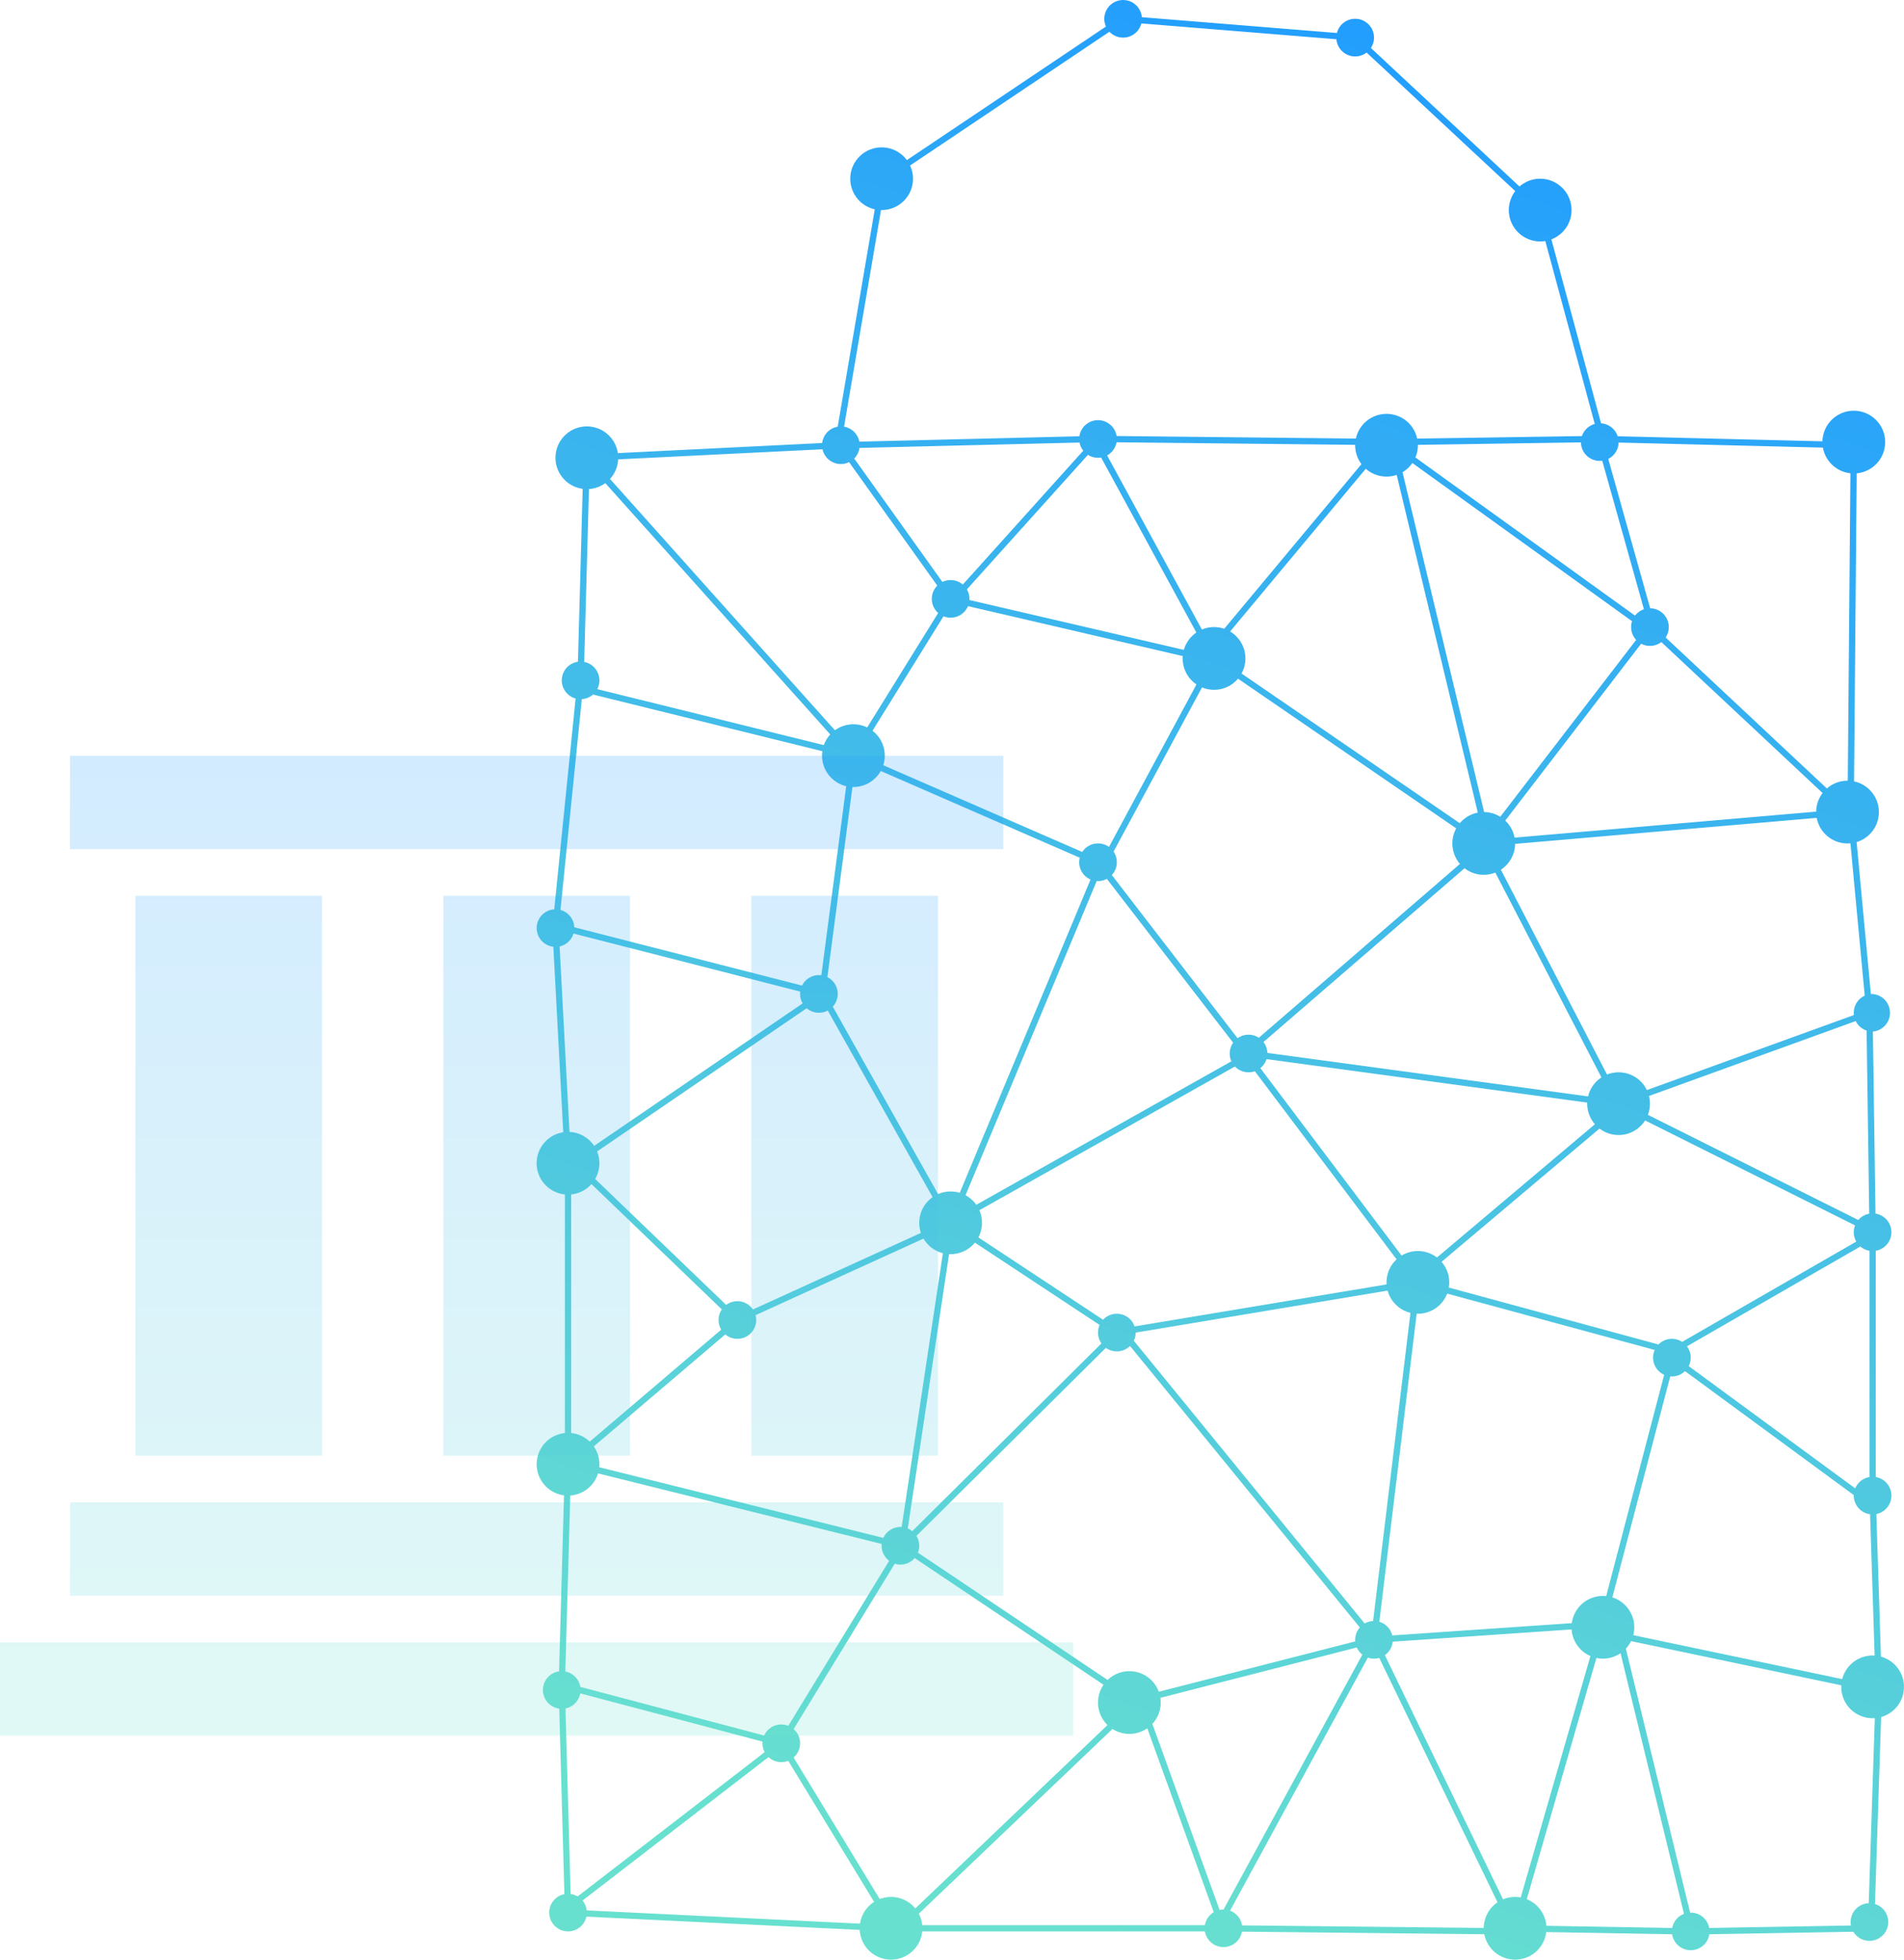
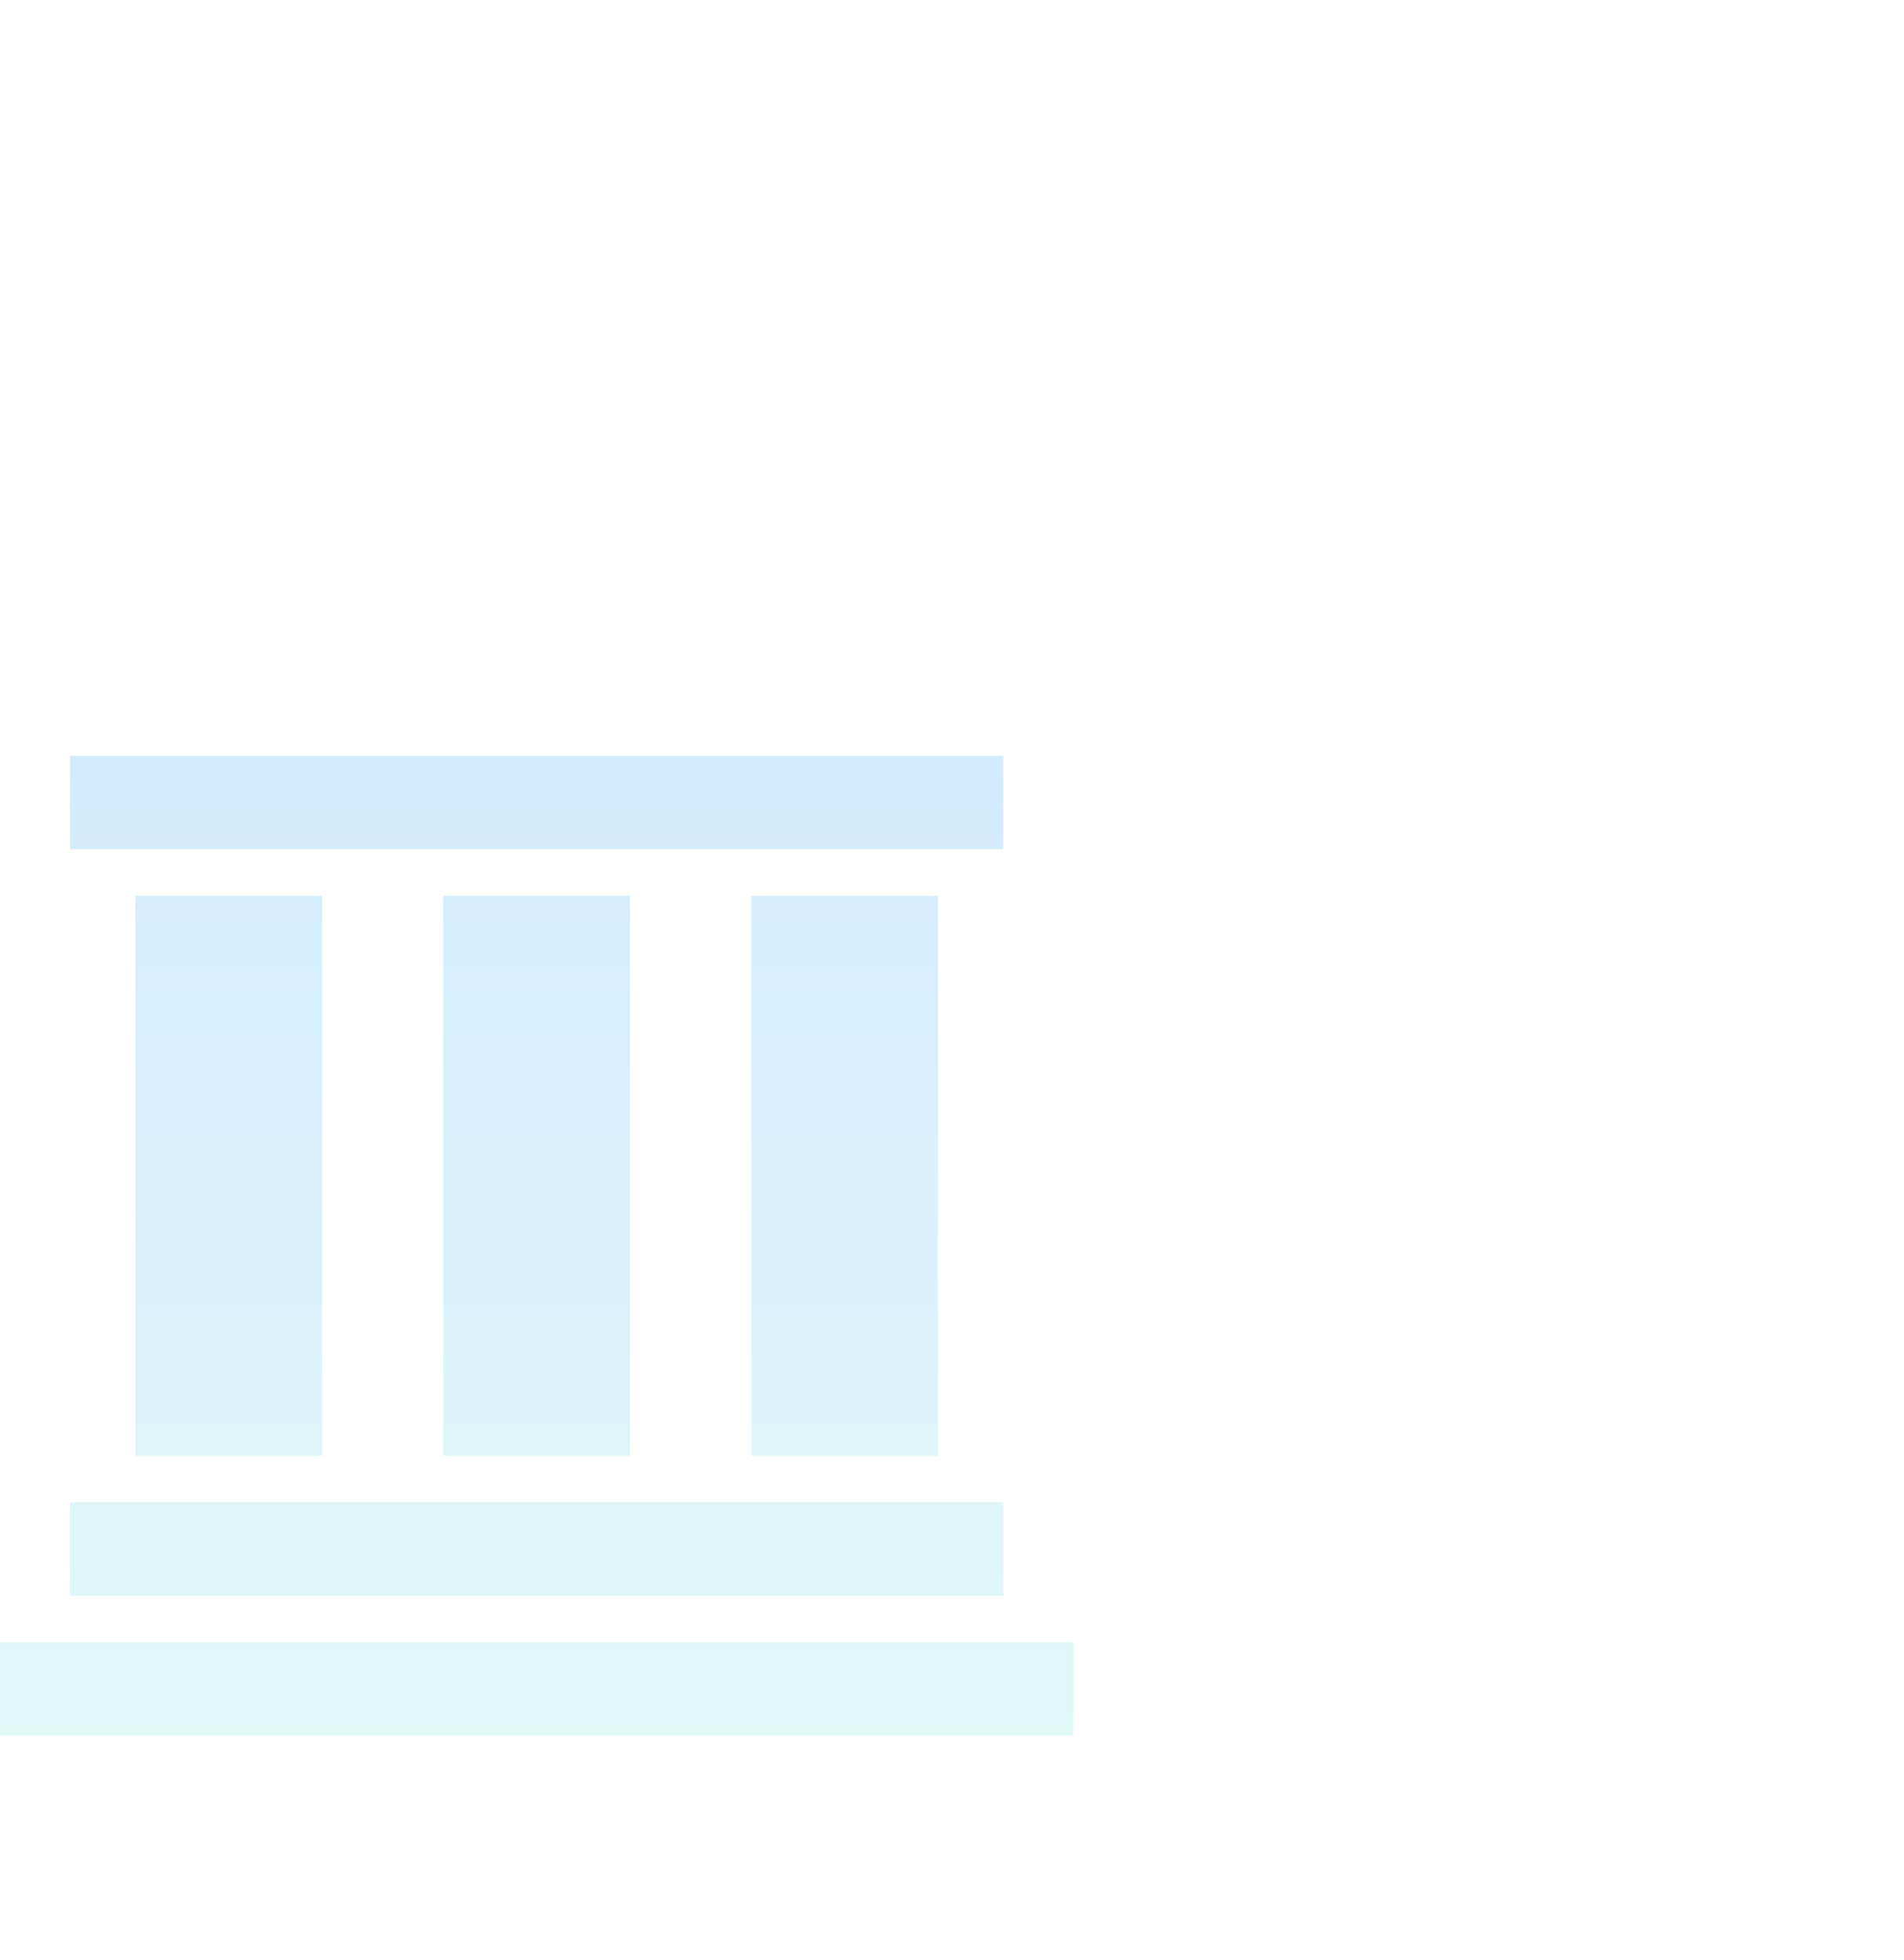
<svg xmlns="http://www.w3.org/2000/svg" width="408" height="420" viewBox="0 0 408 420">
  <defs>
    <linearGradient id="a" x1="50%" x2="72.749%" y1="100%" y2="2.534%">
      <stop offset="0%" stop-color="#68E0CF" />
      <stop offset="100%" stop-color="#209CFF" />
    </linearGradient>
    <linearGradient id="b" x1="50%" x2="50%" y1="100%" y2="0%">
      <stop offset="0%" stop-color="#68E0CF" />
      <stop offset="100%" stop-color="#209CFF" />
    </linearGradient>
  </defs>
  <g fill="none" fill-rule="evenodd">
-     <path fill="url(#a)" d="M176.246 96.291l-43.783 2.162a6.694 6.694 0 0 1-1.752 4.194l48.203 53.874a6.69 6.69 0 0 1 3.958-1.289c1.06 0 2.062.245 2.953.682l15.213-24.537a4.022 4.022 0 0 1-1.366-3.025 4.02 4.02 0 0 1 1.174-2.844L181.948 99.05a4.033 4.033 0 0 1-5.703-2.76v.001zm-.066-1.342a4.035 4.035 0 0 1 3.328-3.5l7.94-46.587a6.72 6.72 0 1 1 6.88-10.547L236.99 5.69a4.032 4.032 0 1 1 7.694-2.006l41.8 3.389a4.034 4.034 0 1 1 7.277 3.21l31.848 29.69a6.72 6.72 0 1 1 6.826 11.332L343.09 90.73a4.035 4.035 0 0 1 3.554 2.772l43.879 1.084a6.72 6.72 0 1 1 7.339 6.858l-.565 66.03a6.722 6.722 0 0 1 .55 13.007l3.053 32.56a4.032 4.032 0 0 1 .431 8.047l.557 39.023a4.033 4.033 0 0 1 .057 7.961v48.496a4.033 4.033 0 0 1 .128 7.929l.986 30.559a6.723 6.723 0 0 1 .04 12.949l-1.319 40.074a4.034 4.034 0 0 1-1.179 7.889 4.03 4.03 0 0 1-3.454-1.95l-30.863.537a4.033 4.033 0 0 1-7.974 0l-26.973-.465a6.721 6.721 0 0 1-13.271.464l-51.93-.553a4.033 4.033 0 0 1-7.943-.049h-60.57a6.72 6.72 0 0 1-13.397-.325l-58.566-2.843a4.033 4.033 0 0 1-7.971-.864 4.033 4.033 0 0 1 3.25-3.956l-1.105-39.76a4.033 4.033 0 0 1-.036-7.987l1.063-37.728a6.721 6.721 0 0 1 .188-13.352V256a6.72 6.72 0 0 1-.355-13.329l-2.12-39.752a4.033 4.033 0 0 1 .191-8.03l4.575-45.175a4.034 4.034 0 0 1 .506-7.882l1.015-37.058a6.721 6.721 0 1 1 7.538-7.662l43.782-2.162zm4.691-3.499a4.036 4.036 0 0 1 3.272 3.205l47.154-1.15a4.033 4.033 0 0 1 7.974-.055l51.273.546a6.722 6.722 0 0 1 13.137.005l35.304-.535a4.041 4.041 0 0 1 2.748-2.601l-10.597-39.21a6.72 6.72 0 0 1-6.445-10.699l-31.849-29.69a4.032 4.032 0 0 1-6.467-2.854l-41.802-3.389a4.034 4.034 0 0 1-6.836 1.782l-42.72 28.668a6.72 6.72 0 0 1-6.232 9.55L180.87 91.45zM184.175 96a4.02 4.02 0 0 1-1.133 2.27l18.898 26.457a4.016 4.016 0 0 1 1.764-.406c.997 0 1.91.362 2.614.962l25.812-28.696a4.015 4.015 0 0 1-.8-1.737l-47.155 1.15zm18.005 36.087l-15.213 24.537a6.709 6.709 0 0 1 2.625 5.329c0 .717-.112 1.408-.32 2.056l42.64 18.587a4.029 4.029 0 0 1 5.723-1.074l18.755-34.832a6.713 6.713 0 0 1-2.939-6.078l-46.026-10.704a4.033 4.033 0 0 1-5.245 2.179zm5.009-5.763a4.013 4.013 0 0 1 .54 2.275l45.956 10.688a6.732 6.732 0 0 1 2.68-3.719l-20.41-37.51a4.013 4.013 0 0 1-2.827-.571l-25.94 28.837zm32.068-31.529a4.037 4.037 0 0 1-2.016 2.814l20.305 37.316a6.699 6.699 0 0 1 2.606-.524c.764 0 1.499.128 2.183.363l29.41-35.293a6.69 6.69 0 0 1-1.352-4.132l-51.136-.544zm-114.068 47.074a4.033 4.033 0 0 1 2.79 5.83l48.561 11.997a6.718 6.718 0 0 1 1.373-2.278l-48.203-53.874a6.685 6.685 0 0 1-3.506 1.274l-1.015 37.05zm1.876 6.989a4.015 4.015 0 0 1-2.389.99l-4.575 45.176a4.034 4.034 0 0 1 2.96 3.71l48.806 12.5a4.032 4.032 0 0 1 4.133-2.208l5.333-40.53A6.723 6.723 0 0 1 176.22 161l-49.154-12.143zm-4.172 51.221a4.039 4.039 0 0 1-2.978 2.77l2.12 39.751a6.715 6.715 0 0 1 5.282 2.992l44.677-30.54a4.013 4.013 0 0 1-.515-2.53l-48.586-12.443zm-1.752 158.17a4.036 4.036 0 0 1 3.212 3.29l39.39 10.427a4.033 4.033 0 0 1 5.173-2.077l21.614-35.368a4.026 4.026 0 0 1-1.591-3.614l-60.789-15.124a6.725 6.725 0 0 1-5.947 4.745l-1.062 37.721zm3.203 4.678a4.036 4.036 0 0 1-3.167 3.234l1.104 39.767c.54.075 1.044.257 1.493.523l40.083-30.921a4.014 4.014 0 0 1-.456-2.265l-39.057-10.338zm40.335 13.666l-39.86 30.749c.487.584.811 1.307.905 2.1l58.565 2.844a6.722 6.722 0 0 1 3.018-4.662l-18.398-30.244a4.021 4.021 0 0 1-1.493.285 4.018 4.018 0 0 1-2.737-1.072zm5.384-6.002a4.023 4.023 0 0 1 1.385 3.042c0 1.217-.54 2.308-1.392 3.047l18.453 30.333a6.704 6.704 0 0 1 2.427-.452c2.096 0 3.968.96 5.2 2.463l41.19-39.306a6.7 6.7 0 0 1-2.038-4.821c0-1.414.437-2.726 1.183-3.809l-40.465-27.158a4.023 4.023 0 0 1-3.054 1.399 4.03 4.03 0 0 1-1.225-.19l-21.664 35.452zm-14.646-84.588l-28.17 23.997a6.689 6.689 0 0 1 1.163 4.463l60.879 15.147a4.033 4.033 0 0 1 3.925-2.337l8.83-58.679a6.733 6.733 0 0 1-4.146-3.128l-35.993 16.409a4.032 4.032 0 0 1-6.488 4.128zm-.872-1.023a4.013 4.013 0 0 1-.569-2.067c0-.842.258-1.625.7-2.271l-27.936-26.862a6.705 6.705 0 0 1-4.348 2.22v51.138a6.697 6.697 0 0 1 3.982 1.84l28.171-23.998zm1.063-5.307a4.014 4.014 0 0 1 2.4-.792c1.389 0 2.614.702 3.34 1.771l35.992-16.408a6.712 6.712 0 0 1-.356-2.163 6.712 6.712 0 0 1 2.86-5.501l-22.465-39.997a4.014 4.014 0 0 1-1.899.474c-1 0-1.916-.364-2.62-.968l-44.91 30.699c.316.78.49 1.632.49 2.525a6.689 6.689 0 0 1-.904 3.368l28.072 26.992zm81.364 9.206l-40.592 40.295c.383.617.604 1.344.604 2.123 0 .523-.1 1.024-.281 1.482l40.643 27.278a6.723 6.723 0 0 1 10.973 2.528l42.087-10.791a4.017 4.017 0 0 1 .983-2.991l-49.244-60.325a4.019 4.019 0 0 1-2.825 1.155c-.876 0-1.687-.28-2.348-.754zm-.947-.954a4.014 4.014 0 0 1-.737-2.324c0-.58.123-1.132.343-1.63l-26.718-17.645a6.707 6.707 0 0 1-5.54 2.467l-8.847 58.79c.35.15.674.345.964.581l40.535-40.239zm.348-5.076a4.034 4.034 0 0 1 6.76 1.435l53.993-8.999a6.702 6.702 0 0 1 2.146-5.372l-30.378-40.32c-.422.15-.877.232-1.35.232a4.02 4.02 0 0 1-2.913-1.244l-54.768 30.807c.36.824.561 1.735.561 2.693a6.69 6.69 0 0 1-.77 3.125l26.719 17.643zm6.979 2.761a4.016 4.016 0 0 1-.396 1.736l49.474 60.606a4.01 4.01 0 0 1 1.805-.523l8.006-66.05a6.732 6.732 0 0 1-4.896-4.768l-53.993 9zm49.76 69.661l-29.527 54.234a4.037 4.037 0 0 1 2.567 3.153l51.792.551a6.713 6.713 0 0 1 2.955-5.495l-25.348-52.385a4.034 4.034 0 0 1-2.438-.058zm-1.18-.644a4.046 4.046 0 0 1-1.193-1.531l-42.086 10.791c.05.33.075.667.075 1.01a6.696 6.696 0 0 1-1.796 4.573l14.403 39.865a4.049 4.049 0 0 1 .86-.086l29.738-54.622zm3.638-7.037a4.04 4.04 0 0 1 2.775 2.925l38.473-2.635a6.721 6.721 0 0 1 7.366-5.795l12.422-47.431a4.033 4.033 0 0 1-2.023-5.324l-44.473-12.08a6.723 6.723 0 0 1-6.537 4.314l-8.003 66.026zm2.867 4.266a4.029 4.029 0 0 1-1.676 2.887l25.321 52.332a6.76 6.76 0 0 1 3.79-.405l14.934-51.734a6.724 6.724 0 0 1-4.03-5.706l-38.34 2.626zm59.47-56.863l-12.405 47.365a6.723 6.723 0 0 1 4.484 8.1l44.774 9.413a6.723 6.723 0 0 1 6.946-5.04l-.977-30.29a4.033 4.033 0 0 1-3.488-4.106l-36.17-26.563a4.019 4.019 0 0 1-3.164 1.121zm-2.522-6.838a4.02 4.02 0 0 1 2.879-1.21c.81 0 1.563.238 2.195.649l37.317-21.486a4.013 4.013 0 0 1-.536-2.011c0-.516.097-1.01.274-1.464l-44.993-22.496a6.715 6.715 0 0 1-5.681 3.128 6.69 6.69 0 0 1-4.086-1.385l-33.85 28.56a6.694 6.694 0 0 1 1.648 4.409c0 .376-.03.745-.09 1.104l44.923 12.202zm6.101.398c.509.675.81 1.514.81 2.424 0 .652-.155 1.267-.43 1.812l35.683 26.204a4.038 4.038 0 0 1 3.051-2.424v-48.496a4.017 4.017 0 0 1-1.953-.915l-37.16 21.395zm-97.612-61.088a4.017 4.017 0 0 1-.362-1.672c0-.86.27-1.659.73-2.313l-27.06-35.119a4.014 4.014 0 0 1-2.173.463L206.9 256.167a6.752 6.752 0 0 1 2.303 2.049l54.67-30.752zm1.321-4.95a4.014 4.014 0 0 1 2.349-.754c.814 0 1.572.241 2.205.656l43.103-37.263a6.694 6.694 0 0 1-1.628-4.385c0-1.17.3-2.27.825-3.23l-46.763-32.081a6.705 6.705 0 0 1-5.134 2.383 6.7 6.7 0 0 1-2.58-.513l-18.953 35.2c.442.647.701 1.43.701 2.273 0 1.058-.407 2.02-1.073 2.74l26.948 34.975zm5.546.821c.499.648.805 1.452.833 2.325l68.73 9.32a6.73 6.73 0 0 1 2.863-4.064l-22.743-43.9a6.702 6.702 0 0 1-2.48.472 6.69 6.69 0 0 1-4.113-1.405l-43.09 37.252zm.653 3.657a4.037 4.037 0 0 1-1.317 1.937l30.268 40.174a6.689 6.689 0 0 1 3.487-.975 6.69 6.69 0 0 1 4.086 1.385l33.85-28.56a6.694 6.694 0 0 1-1.644-4.642l-68.73-9.319zm-94.09-17.565a4.032 4.032 0 0 1 1.149 6.321l22.562 40.172a6.697 6.697 0 0 1 2.689-.56c.68 0 1.337.101 1.956.29l28.027-67.148a4.033 4.033 0 0 1-2.313-4.675l-42.64-18.587a6.718 6.718 0 0 1-6.068 3.429l-5.363 40.758zm174.367-71.464l-29.121 37.912a6.708 6.708 0 0 1 2 3.65l64.627-5.572a6.69 6.69 0 0 1 1.38-3.985l-34.554-32.36a4.014 4.014 0 0 1-2.443.824c-.683 0-1.326-.17-1.89-.47zm-1.066-.82a4.018 4.018 0 0 1-1.077-2.743c0-.44.07-.863.2-1.26L302.65 99.233a6.755 6.755 0 0 1-2.113 1.975l17.493 72.842a6.687 6.687 0 0 1 3.456 1.006l29.12-37.911zm-.241-5.201a4.04 4.04 0 0 1 1.909-1.364l-8.935-31.829a4.032 4.032 0 0 1-4.562-3.936l-34.944.53v.081c0 .93-.189 1.816-.53 2.622l47.062 33.896zm3.246-1.574a4.032 4.032 0 0 1 3.311 6.26l34.554 32.359a6.694 6.694 0 0 1 4.478-1.659l.564-65.894a6.724 6.724 0 0 1-5.894-5.501l-43.784-1.081a4.032 4.032 0 0 1-2.216 3.501l8.987 32.015zm43.027 282.315a4.032 4.032 0 0 1 3.803-4.776l1.305-39.667a6.72 6.72 0 0 1-7.185-7.038l-45.047-9.471a6.734 6.734 0 0 1-1.113 1.614l13.77 56.577.126-.002a4.033 4.033 0 0 1 3.964 3.291l30.377-.528zm-38.305.529a4.038 4.038 0 0 1 2.52-3.026l-13.596-55.859a6.748 6.748 0 0 1-5.169 1.016l-14.923 51.698a6.725 6.725 0 0 1 4.2 5.706l26.968.465zm39.875-151.736a4.028 4.028 0 0 1 2.336-1.346l-.56-39.253a4.044 4.044 0 0 1-2.329-2.038l-44.297 16.058c.132.527.203 1.079.203 1.647 0 .842-.155 1.647-.437 2.39l45.084 22.542zm-.937-43.928a4.033 4.033 0 0 1 2.312-4.154l-3.062-32.655a6.722 6.722 0 0 1-7.23-5.447l-64.627 5.571a6.714 6.714 0 0 1-3.046 5.533l22.743 43.9a6.72 6.72 0 0 1 8.538 3.337l44.372-16.085zm-139.078 195.06a4.035 4.035 0 0 1 1.893-2.78l-14.24-39.414a6.69 6.69 0 0 1-3.837 1.202 6.689 6.689 0 0 1-3.618-1.056l-41.5 39.601c.39.744.646 1.571.733 2.447h60.569zm54.618-236.177a6.714 6.714 0 0 1 3.866-2.263l-17.384-72.385a6.711 6.711 0 0 1-2.18.361 6.695 6.695 0 0 1-4.445-1.68l-29.07 34.885a6.717 6.717 0 0 1 3.275 5.771c0 1.17-.3 2.27-.825 3.23l46.763 32.081z" />
    <path fill="url(#b)" d="M230 352v20H0v-20h230zm-15-30v20H15v-20h200zM69 192v120H29V192h40zm66 0v120H95V192h40zm66 0v120h-40V192h40zm14-30v20H15v-20h200z" opacity=".2" />
  </g>
</svg>